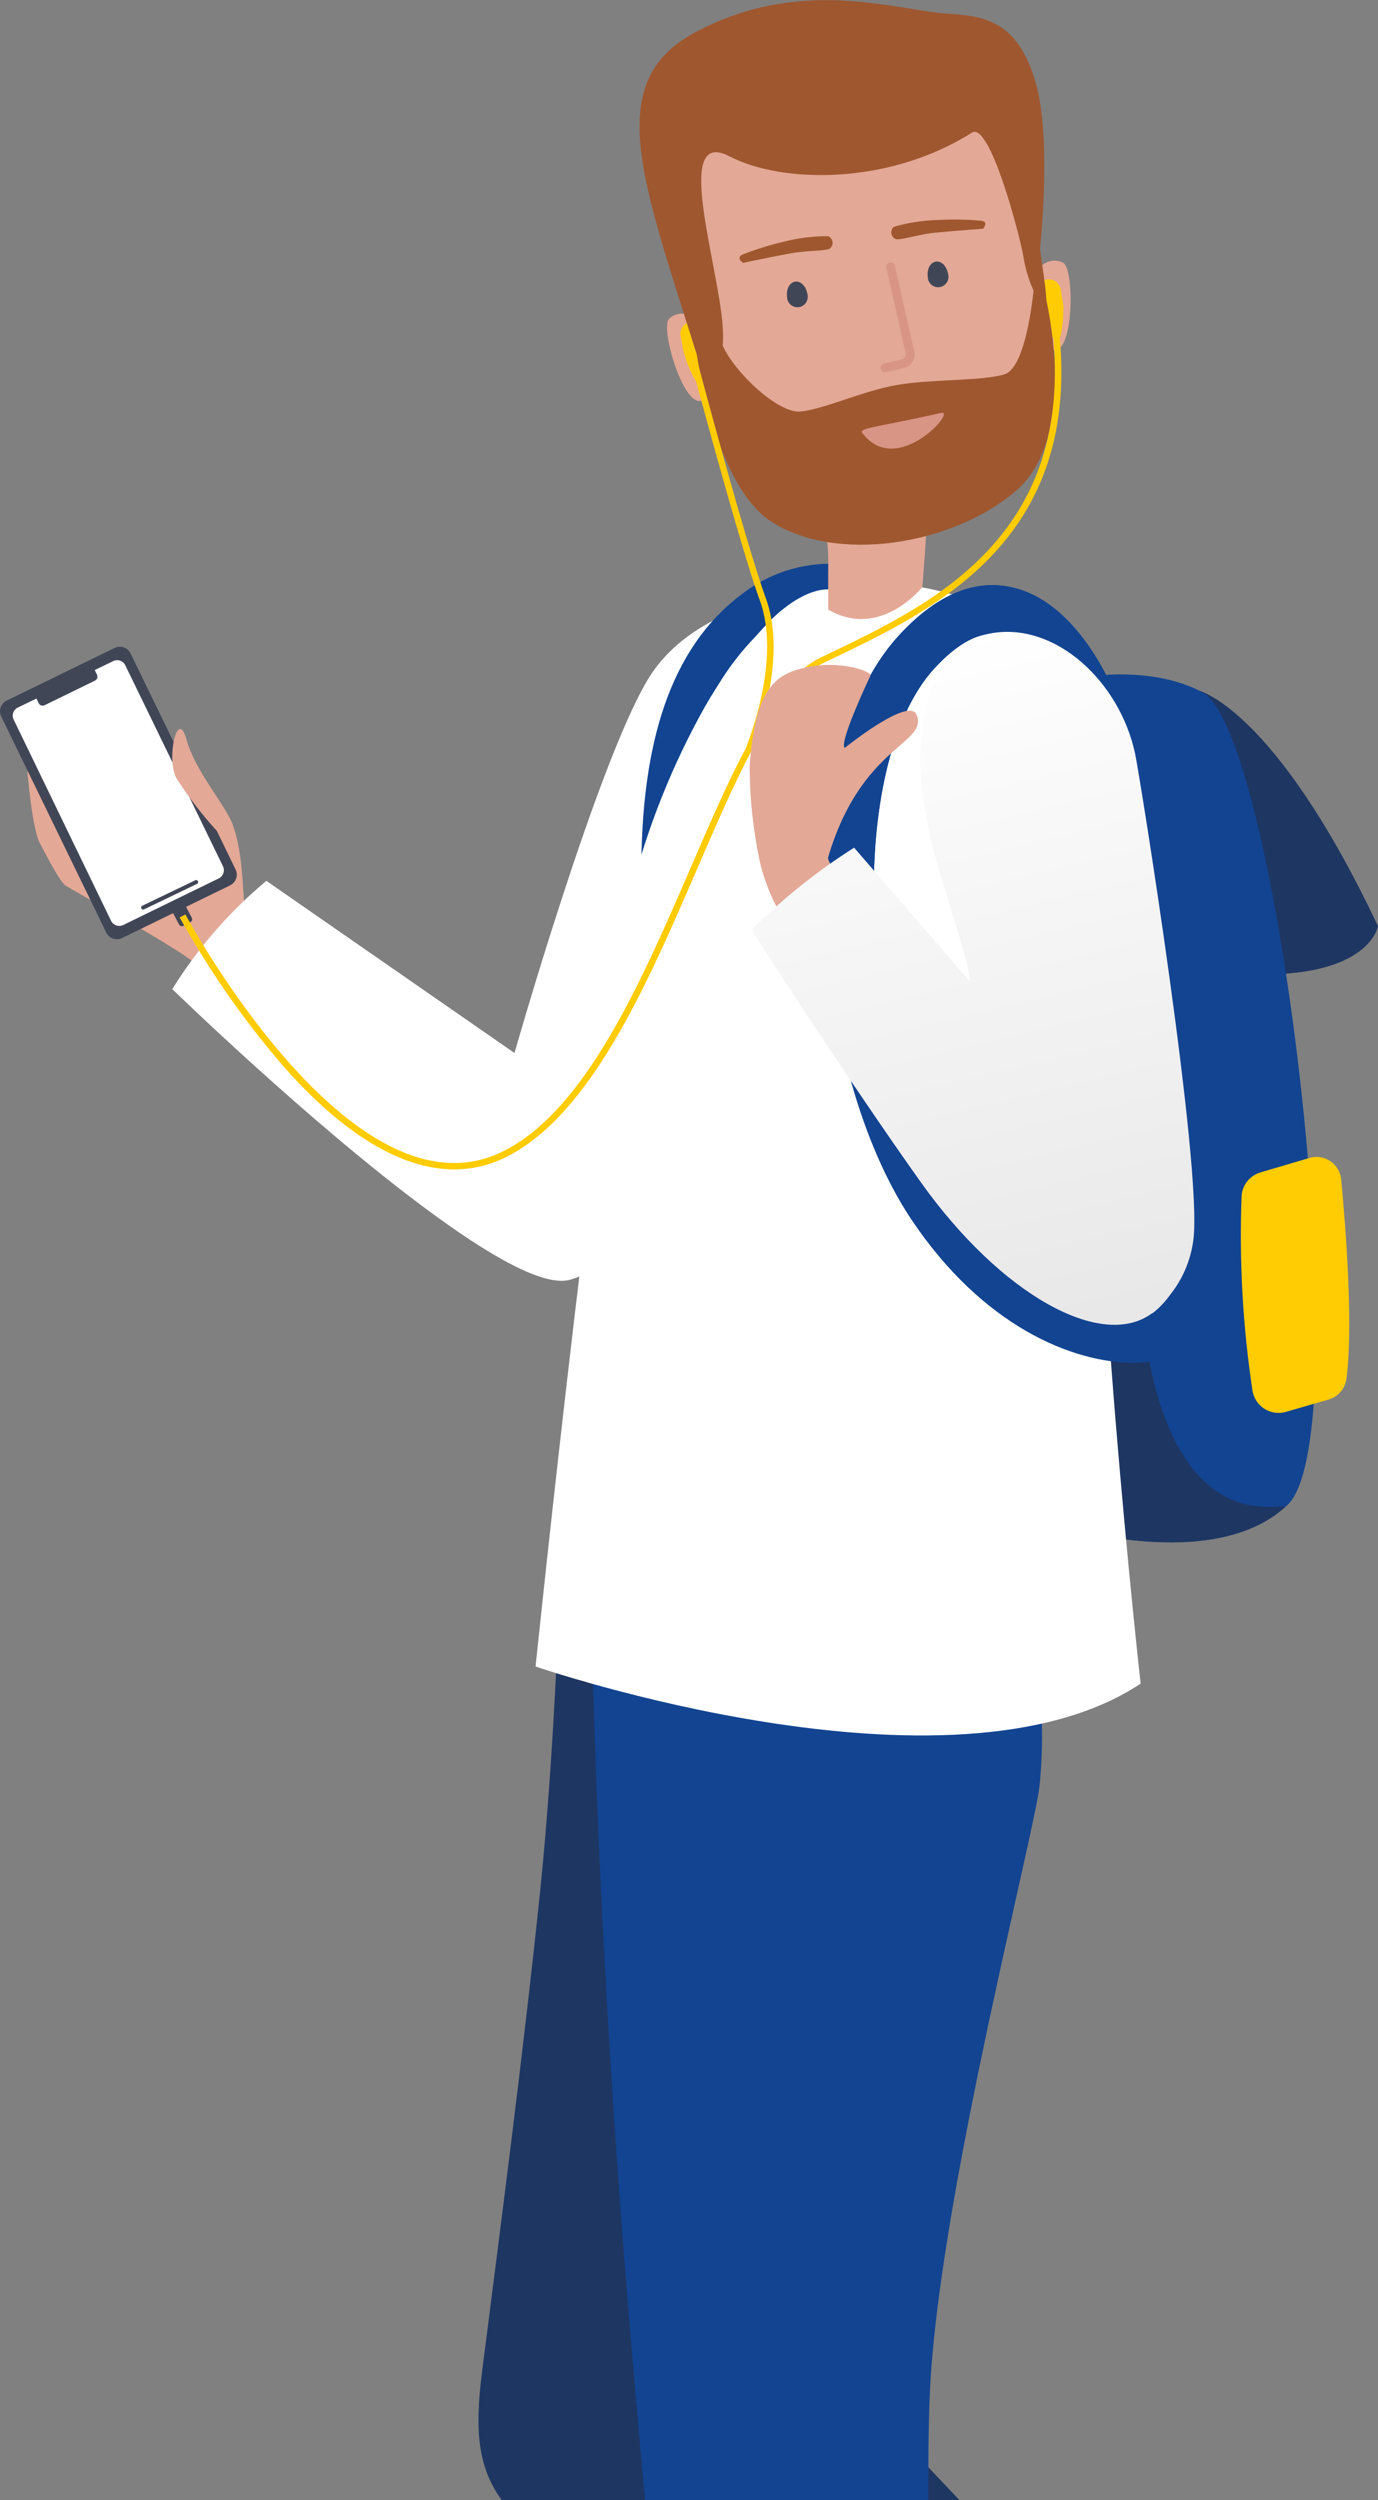
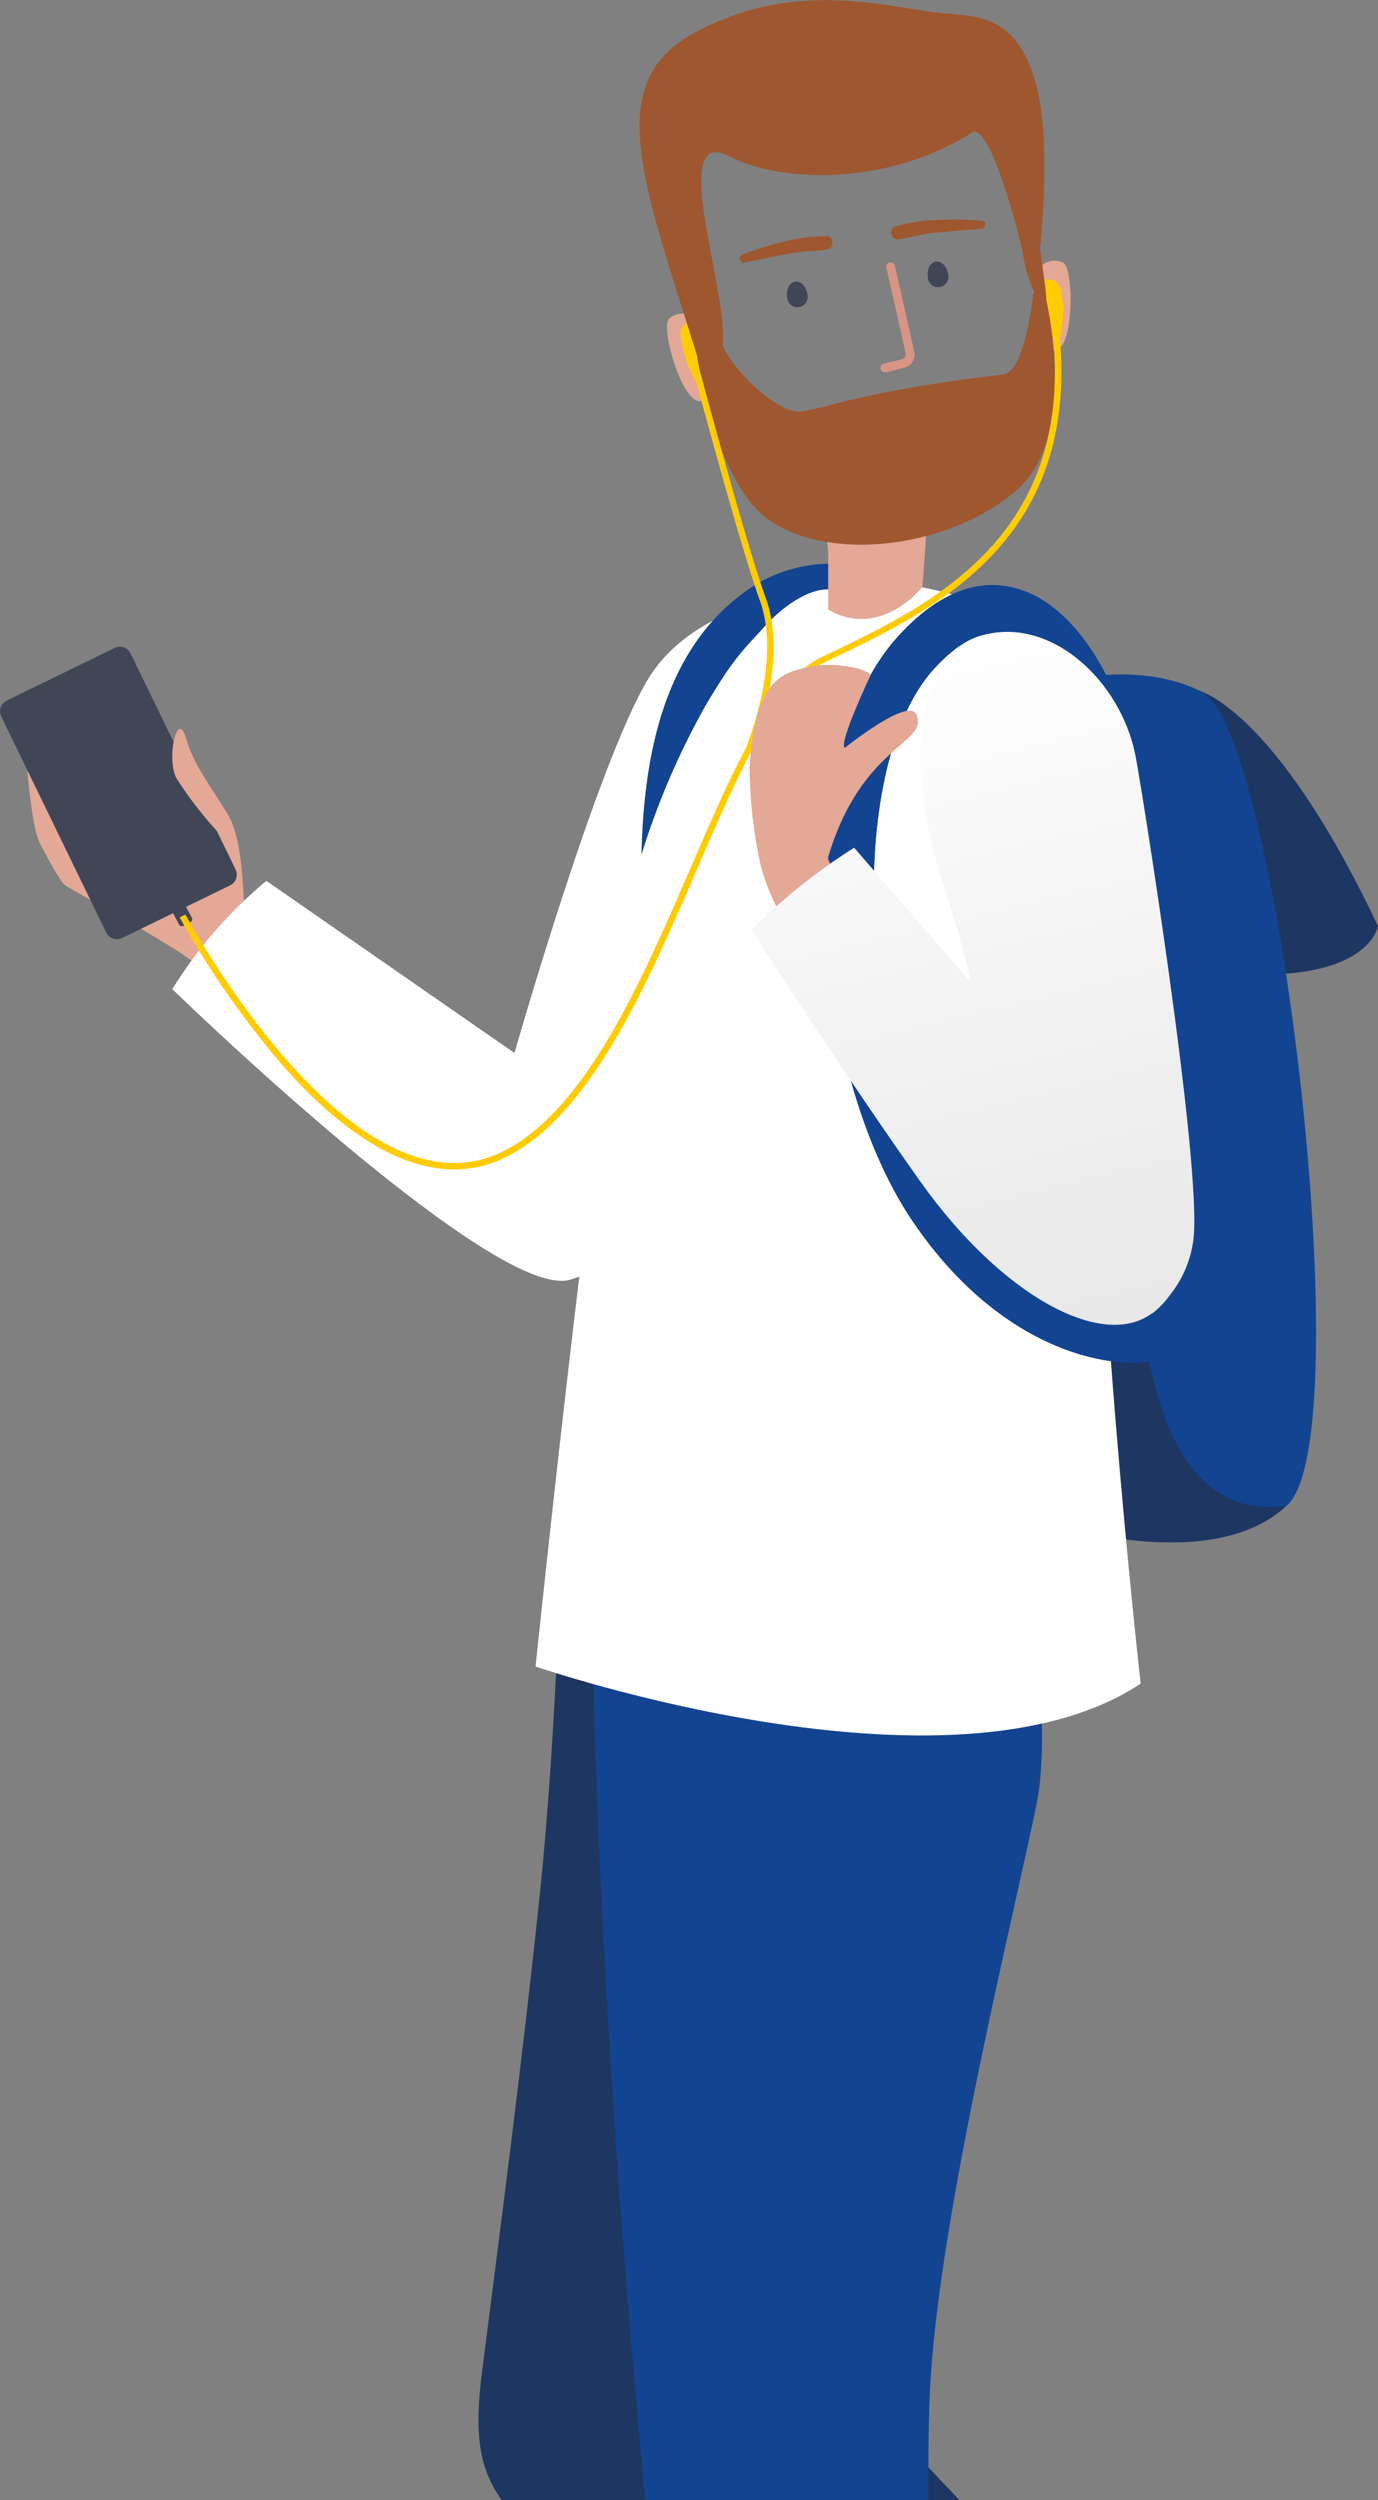
<svg xmlns="http://www.w3.org/2000/svg" width="161" height="292" viewBox="0 0 161 292" fill="none">
  <rect x="0" y="0" width="161" height="292" fill="#808080" stroke="none" />
  <g clip-path="url(#clip0_2627_16845)">
    <path d="M33.917 111.29L27.932 116.954C27.932 116.954 27.622 116.624 27.064 116.095C25.356 114.45 23.514 112.95 21.558 111.61C21.148 111.32 20.65 111.011 20.111 110.671C19.054 110.012 17.787 109.243 16.47 108.484L15.104 107.694C14.106 107.125 13.168 106.576 12.281 106.076L10.515 105.077C8.869 104.139 7.722 103.489 7.602 103.389C6.894 102.81 5.348 99.784 4.61 98.395C3.762 96.737 3.203 90.145 3.203 90.145L4.28 89.725L17.956 84.561L19.034 84.152C19.29 85.343 19.657 86.506 20.131 87.628C20.131 87.628 20.131 87.628 20.131 87.628C20.801 89.349 21.774 90.936 23.004 92.312V92.312C23.768 93.133 24.674 93.81 25.677 94.31C26.175 94.591 26.572 95.02 26.814 95.539C26.937 95.762 27.047 95.992 27.144 96.228C28.271 99.005 28.39 103.679 28.49 105.038C28.562 105.452 28.725 105.844 28.969 106.186C29.829 107.388 30.819 108.49 31.922 109.472C33.009 110.511 33.917 111.29 33.917 111.29Z" fill="#E3A896" />
    <path d="M108.472 288.174L101.968 281.432L102.108 253.974L102.347 208.936V200.127L102.427 186.443V181.229H65.519C65.519 181.229 65.449 184.485 65.239 189.619C65.179 191.197 65.09 192.935 65 194.833C64.94 196.012 64.87 197.26 64.8 198.549C64.441 205.201 63.903 213.042 63.124 220.723C61.129 239.98 58.356 261.016 56.301 277.177C55.414 284.169 55.932 288.274 58.616 292H112.093L108.472 288.174Z" fill="#1E3662" />
    <path d="M108.47 288.174C108.47 284.728 108.54 281.762 108.64 279.485C109.528 259.018 119.084 221.162 121.159 210.405C121.328 209.56 121.451 208.706 121.528 207.848C121.877 203.853 121.688 201.316 121.747 200.517C117.209 200.147 110.166 200.307 102.386 200.127C91.114 199.867 78.285 198.918 69.258 194.663C69.258 196.441 69.348 198.349 69.417 200.417C69.757 211.713 70.415 227.295 71.752 247.442C72.609 260.656 73.926 276.298 75.363 292H108.46C108.46 290.662 108.46 289.393 108.47 288.174Z" fill="#124491" />
    <path d="M21.004 105.318L20.166 105.762C19.986 105.857 19.917 106.081 20.012 106.261L20.921 107.983C21.017 108.164 21.24 108.233 21.42 108.137L22.258 107.694C22.438 107.598 22.507 107.375 22.412 107.194L21.503 105.472C21.407 105.292 21.184 105.223 21.004 105.318Z" fill="#414657" />
    <path d="M13.401 75.674L0.782 81.826C0.093 82.162 -0.193 82.993 0.142 83.682L12.412 108.918C12.747 109.607 13.577 109.894 14.266 109.558L26.885 103.406C27.573 103.071 27.86 102.24 27.524 101.55L15.254 76.315C14.919 75.626 14.089 75.339 13.401 75.674Z" fill="#414657" />
-     <path d="M26.043 101.162L14.651 77.73C14.536 77.474 14.324 77.275 14.062 77.176C13.801 77.076 13.51 77.085 13.255 77.2L11.07 78.259L11.33 78.798C11.36 78.86 11.378 78.927 11.383 78.996C11.387 79.064 11.378 79.133 11.356 79.198C11.334 79.263 11.299 79.323 11.253 79.374C11.207 79.426 11.152 79.468 11.09 79.497L5.215 82.364C5.153 82.395 5.086 82.413 5.018 82.417C4.949 82.422 4.881 82.413 4.816 82.39C4.751 82.368 4.691 82.333 4.639 82.287C4.588 82.242 4.546 82.186 4.517 82.124L4.257 81.585L2.053 82.654C1.929 82.718 1.82 82.806 1.731 82.913C1.642 83.019 1.575 83.143 1.535 83.276C1.494 83.409 1.48 83.549 1.493 83.687C1.507 83.825 1.548 83.96 1.614 84.082L12.966 107.525C13.083 107.778 13.295 107.976 13.556 108.075C13.817 108.174 14.106 108.166 14.362 108.054L25.564 102.591C25.816 102.464 26.008 102.243 26.098 101.975C26.188 101.708 26.168 101.415 26.043 101.162V101.162Z" fill="white" />
    <path d="M27.201 96.328C26.204 93.811 22.812 90.085 21.775 86.339C20.737 82.594 19.391 88.637 20.618 90.904C22.006 93.075 23.578 95.124 25.316 97.027L27.201 96.328Z" fill="#E3A896" />
    <path d="M22.833 102.8L16.603 105.799C16.499 105.849 16.455 105.974 16.505 106.078L16.526 106.123C16.576 106.228 16.702 106.272 16.806 106.222L23.037 103.223C23.141 103.173 23.185 103.048 23.135 102.943L23.113 102.898C23.063 102.794 22.938 102.75 22.833 102.8Z" fill="#414657" />
    <path d="M139.893 80.606C139.893 80.606 148.821 82.424 161 108.174C161 108.174 160.132 113.588 148.312 113.807C136.491 114.027 140.571 87.478 140.571 87.478L139.893 80.606Z" fill="#1E3662" />
    <path d="M153.31 166.017C152.811 170.881 151.893 174.377 150.447 175.755L150.197 175.975C141.569 183.806 123.793 178.192 123.793 178.192L120.122 104.059L118.965 80.836C118.965 80.836 131.583 76.191 140.461 80.836C145.629 83.523 151.055 112.429 153.01 137.769C153.838 148.617 154.048 158.815 153.31 166.017Z" fill="#124491" />
    <path d="M150.196 175.975C141.568 183.816 123.792 178.192 123.792 178.192L120.121 104.059L123.403 97.956C123.403 97.956 130.795 96.518 133.199 148.347C133.199 148.347 133.029 176.764 148.84 175.985C149.358 175.965 149.807 175.965 150.196 175.975Z" fill="#1E3662" />
-     <path d="M147.273 136.93L152.989 135.242C153.4 135.121 153.833 135.092 154.256 135.158C154.68 135.224 155.083 135.383 155.438 135.624C155.793 135.865 156.09 136.181 156.308 136.55C156.526 136.919 156.66 137.332 156.7 137.759C157.239 143.483 158.127 154.84 157.309 161.052C157.235 161.612 156.999 162.139 156.63 162.566C156.262 162.994 155.776 163.305 155.234 163.459L150.246 164.898C149.827 165.021 149.386 165.054 148.953 164.993C148.52 164.933 148.105 164.781 147.735 164.547C147.365 164.314 147.049 164.005 146.808 163.64C146.567 163.275 146.406 162.863 146.336 162.431C145.208 154.956 144.781 147.392 145.059 139.837C145.068 139.179 145.288 138.541 145.686 138.017C146.085 137.494 146.642 137.113 147.273 136.93V136.93Z" fill="#FFCC03" />
    <path d="M83.112 44.948C83.112 44.948 83.989 46.685 81.795 46.845C79.6 47.005 77.067 37.956 78.224 37.187C78.655 36.803 79.218 36.601 79.794 36.624C80.37 36.646 80.916 36.891 81.316 37.306C82.234 38.195 83.112 44.948 83.112 44.948Z" fill="#E3A896" />
    <path d="M81.556 42.234L81.948 42.158C82.721 42.006 83.225 41.256 83.074 40.482L82.715 38.639C82.564 37.865 81.815 37.36 81.041 37.511L80.65 37.587C79.877 37.739 79.372 38.489 79.523 39.263L79.883 41.106C80.034 41.88 80.783 42.385 81.556 42.234Z" fill="#FFCC03" />
    <path d="M82.494 44.099L81.277 44.478C80.526 43.207 80.002 41.814 79.731 40.363L80.429 39.694C80.429 39.694 82.853 41.382 82.314 41.971C82.015 42.291 82.234 43.249 82.494 44.099Z" fill="#FFCC03" />
    <path d="M121.606 39.434C121.606 39.434 121.247 41.352 123.391 40.892C125.536 40.433 125.476 31.074 124.15 30.654C123.626 30.411 123.03 30.38 122.484 30.566C121.937 30.752 121.484 31.141 121.217 31.653C120.578 32.742 121.606 39.434 121.606 39.434Z" fill="#E3A896" />
    <path d="M122.303 32.643L121.909 32.706C121.131 32.83 120.6 33.562 120.724 34.34L121.019 36.195C121.143 36.974 121.874 37.505 122.652 37.381L123.046 37.318C123.824 37.194 124.354 36.462 124.23 35.683L123.936 33.829C123.812 33.05 123.081 32.519 122.303 32.643Z" fill="#FFCC03" />
    <path d="M122.795 39.404L123.883 39.344C124.229 37.906 124.307 36.416 124.112 34.949L123.224 34.55C123.224 34.55 121.519 36.977 122.227 37.336C122.636 37.546 122.746 38.515 122.795 39.404Z" fill="#FFCC03" />
    <path d="M94.047 57.833C94.047 57.833 96.9 59.93 96.76 65.623C96.621 71.317 96.6 77.23 98.635 79.607C100.67 81.984 106.616 85.36 106.616 85.36C106.452 83.666 106.452 81.96 106.616 80.266C106.905 77.929 107.853 68.94 108.262 61.468C108.671 53.997 94.047 57.833 94.047 57.833Z" fill="#E3A896" />
-     <path d="M84.311 17.29C84.311 17.29 78.326 11.826 81.987 41.471C85.228 64.345 103.842 61.548 103.842 61.548C103.842 61.548 120.162 61.169 121.997 42.011C124.052 21.824 112.8 13.704 112.8 13.704L84.311 17.29Z" fill="#E3A896" />
-     <path d="M120.808 33.411C120.808 33.411 120.03 42.91 117.357 43.719C114.683 44.528 108.977 44.258 104.897 44.947C100.818 45.637 96.399 47.764 93.546 48.064C90.693 48.364 84.728 42.49 84.059 39.294C83.391 36.098 81.426 41.462 81.426 41.462C81.426 41.462 83.481 56.614 90.114 60.929C97.725 65.823 111.292 63.706 118.743 57.293C126.195 50.88 122.155 34.63 122.155 34.63L120.808 33.411Z" fill="#9F572F" />
+     <path d="M120.808 33.411C120.808 33.411 120.03 42.91 117.357 43.719C100.818 45.637 96.399 47.764 93.546 48.064C90.693 48.364 84.728 42.49 84.059 39.294C83.391 36.098 81.426 41.462 81.426 41.462C81.426 41.462 83.481 56.614 90.114 60.929C97.725 65.823 111.292 63.706 118.743 57.293C126.195 50.88 122.155 34.63 122.155 34.63L120.808 33.411Z" fill="#9F572F" />
    <path d="M121.519 28.966C121.519 28.966 122.895 16.351 121.04 9.779C118.945 2.317 114.905 1.888 110.805 1.608C104.581 1.189 93.588 -2.817 81.249 3.766C70.356 9.559 75.004 20.956 81.428 41.482C81.428 41.482 84.979 45.247 84.421 37.946C83.862 30.644 78.635 14.833 85.229 18.259C91.443 21.485 103.912 21.605 113.548 15.492C115.643 14.153 119.085 27.278 119.534 29.775C119.796 31.542 120.355 33.251 121.189 34.829C122.815 37.237 122.287 34.749 121.499 28.966" fill="#9F572F" />
    <path d="M104.441 26.489C104.333 26.578 104.249 26.693 104.196 26.823C104.143 26.953 104.123 27.094 104.138 27.233C104.152 27.373 104.202 27.507 104.281 27.622C104.36 27.738 104.466 27.833 104.59 27.897C104.989 28.157 107.274 27.368 109.249 27.178C112.072 26.909 114.865 26.719 114.865 26.719C114.865 26.719 115.593 25.85 114.596 25.78C112.907 25.629 111.21 25.602 109.518 25.7C107.799 25.746 106.093 26.011 104.441 26.489Z" fill="#9F572F" />
    <path d="M96.761 27.588C96.891 27.643 97.004 27.73 97.092 27.84C97.18 27.95 97.238 28.081 97.263 28.219C97.288 28.358 97.278 28.501 97.234 28.635C97.189 28.769 97.113 28.889 97.01 28.986C96.711 29.346 94.287 29.226 92.342 29.595C89.559 30.115 86.816 30.704 86.816 30.704C86.816 30.704 85.868 30.085 86.816 29.705C88.397 29.09 90.021 28.589 91.674 28.207C93.336 27.783 95.046 27.575 96.761 27.588V27.588Z" fill="#9F572F" />
    <path d="M108.399 32.362C108.402 32.533 108.441 32.701 108.514 32.856C108.587 33.01 108.691 33.148 108.821 33.259C108.951 33.37 109.102 33.452 109.266 33.5C109.43 33.548 109.602 33.561 109.771 33.537C109.94 33.514 110.102 33.455 110.247 33.364C110.391 33.273 110.515 33.153 110.61 33.01C110.704 32.868 110.768 32.708 110.796 32.539C110.824 32.37 110.816 32.198 110.773 32.033C110.643 31.124 110.005 30.454 109.346 30.554C108.688 30.654 108.269 31.453 108.399 32.362Z" fill="#414657" />
    <path d="M91.961 34.7C91.964 34.87 92.003 35.039 92.076 35.193C92.149 35.348 92.254 35.485 92.383 35.596C92.513 35.707 92.665 35.789 92.829 35.837C92.993 35.885 93.165 35.898 93.334 35.874C93.503 35.851 93.665 35.792 93.809 35.701C93.954 35.61 94.078 35.49 94.172 35.348C94.267 35.206 94.33 35.045 94.358 34.876C94.386 34.708 94.379 34.535 94.335 34.37C94.205 33.461 93.567 32.792 92.909 32.892C92.25 32.992 91.831 33.791 91.961 34.7Z" fill="#414657" />
    <path d="M103.462 43.469C103.33 43.492 103.194 43.461 103.084 43.383C102.975 43.305 102.901 43.187 102.878 43.055C102.856 42.922 102.887 42.786 102.964 42.677C103.042 42.567 103.16 42.493 103.292 42.471L105.397 41.951C105.541 41.911 105.665 41.818 105.743 41.69C105.821 41.562 105.847 41.409 105.816 41.262L103.562 31.274C103.532 31.141 103.557 31.003 103.63 30.888C103.703 30.774 103.818 30.693 103.951 30.664C104.083 30.635 104.221 30.66 104.335 30.733C104.45 30.806 104.53 30.921 104.559 31.054L106.813 41.042C106.862 41.245 106.871 41.455 106.838 41.661C106.805 41.867 106.732 42.065 106.622 42.242C106.513 42.419 106.369 42.573 106.2 42.695C106.031 42.816 105.839 42.903 105.636 42.95L103.532 43.479L103.462 43.469Z" fill="#D89586" />
-     <path d="M100.748 50.561C100.289 49.962 102.812 49.852 109.925 48.234C111.93 47.764 104.738 55.935 100.748 50.561Z" fill="#D89586" />
    <path d="M90.025 106.286L90.275 107.764C90.275 107.764 87.781 121.918 81.676 133.844C78.025 141.046 73.127 147.438 66.713 149.436C63.631 150.435 57.027 146.579 49.755 141.176C36.139 131.097 20.129 115.525 20.129 115.525C23.09 110.746 26.802 106.476 31.122 102.88L60.11 122.987C60.11 122.987 69.676 89.396 75.681 79.377C81.596 69.499 96.758 68.82 96.758 68.82L90.025 106.286Z" fill="white" />
    <path d="M65.059 194.833C66.116 195.462 67.273 196.072 68.49 196.641C68.311 189.309 68.291 184.335 68.291 181.658L65.577 181.279C65.577 181.279 65.468 186.782 65.059 194.833Z" fill="#1D2446" />
    <path d="M133.269 196.641C111.104 211.344 62.574 194.643 62.574 194.643C62.574 194.643 70.425 118.862 74.924 99.344C79.422 79.827 74.205 85.131 78.455 80.736C82.704 76.341 96.759 68.82 96.759 68.82V71.197C102.864 74.743 107.732 68.6 107.732 68.6C111.392 69.279 114.932 70.498 118.236 72.216C123.722 75.153 129.209 80.207 128.49 88.797C128.311 91.124 128.131 93.551 127.992 96.038C127.343 107.824 127.672 122.487 128.401 136.99C128.909 147.089 129.618 157.077 130.336 165.907C131.792 183.566 133.269 196.641 133.269 196.641Z" fill="white" />
    <path d="M96.761 65.843C93.225 65.904 89.797 67.071 86.956 69.179C77.858 75.812 75.215 87.538 74.945 99.824C76.777 93.891 79.224 88.166 82.247 82.744C82.317 82.604 82.397 82.474 82.477 82.344C82.846 81.695 83.215 81.085 83.574 80.526C83.704 80.316 83.833 80.107 83.973 79.897C85.192 77.9 86.627 76.044 88.252 74.363V74.363C88.711 73.854 89.16 73.365 89.649 72.825C91.574 70.828 94.297 68.83 96.761 68.83C96.761 68.18 96.761 67.371 96.761 65.843Z" fill="#124491" />
    <path d="M132.511 159.164C125.299 159.164 114.835 154.879 106.495 142.434C94.765 124.854 91.872 88.686 104.939 74.313C109.189 69.639 113.558 67.691 117.907 68.53C125.947 70.078 130.077 80.516 130.526 81.705L125.199 83.702C124.291 81.305 121.019 74.913 116.83 74.114C114.545 73.684 111.952 75.032 109.129 78.109C98.884 89.376 100.012 122.507 111.204 139.228C118.087 149.506 126.556 153.301 132.152 153.431C134.895 153.431 136.072 152.692 136.222 152.492L141.488 154.64C140.551 157.027 137.927 158.635 134.276 159.035C133.69 159.107 133.101 159.151 132.511 159.164V159.164Z" fill="#124491" />
    <path d="M132.511 159.164C125.299 159.164 114.835 154.879 106.495 142.434C94.765 124.854 91.872 88.686 104.939 74.313C109.189 69.639 113.558 67.691 117.907 68.53C125.947 70.078 130.077 80.516 130.526 81.705L125.199 83.702C124.291 81.305 121.019 74.913 116.83 74.114C114.545 73.684 111.952 75.032 109.129 78.109C98.884 89.376 100.012 122.507 111.204 139.228C118.087 149.506 126.556 153.301 132.152 153.431C134.895 153.431 136.072 152.692 136.222 152.492L141.488 154.64C140.551 157.027 137.927 158.635 134.276 159.035C133.69 159.107 133.101 159.151 132.511 159.164V159.164Z" fill="#124491" />
    <path d="M53.066 136.581C46.932 136.581 40.099 132.486 33.046 124.465C28.45 119.122 24.412 113.322 20.996 107.155L21.664 106.806C21.854 107.165 41.176 143.063 58.672 134.523C68.398 129.769 74.952 114.617 80.738 101.242C82.952 96.128 85.047 91.254 87.212 87.258C90.264 81.495 93.017 78.179 95.86 76.811L96.858 76.331C109.017 70.508 125.656 62.547 122.963 38.375L123.711 38.285C126.464 62.947 109.536 71.047 97.177 76.97L96.179 77.45C93.486 78.738 90.853 81.955 87.87 87.568C85.715 91.623 83.63 96.438 81.426 101.552C75.591 115.036 68.977 130.328 59.002 135.203C57.156 136.114 55.124 136.585 53.066 136.581V136.581Z" fill="#FFCC03" />
    <path d="M87.88 87.538L87.191 87.248C87.191 87.148 91.371 77.26 88.777 70.128C86.403 63.636 80.657 42.031 80.598 41.821L81.316 41.621C81.376 41.841 87.112 63.406 89.476 69.868C92.169 77.26 88.059 87.118 87.88 87.538Z" fill="#FFCC03" />
    <path d="M96.759 100.113C96.679 100.383 97.019 100.952 97.487 101.612C98.037 102.335 98.54 103.092 98.994 103.879C99.183 104.177 99.28 104.525 99.273 104.878C99.193 105.367 98.275 105.877 97.198 106.336C95.464 106.986 93.688 107.516 91.881 107.924C90.838 106.293 89.994 104.543 89.368 102.71V102.71C89.103 101.945 88.886 101.165 88.719 100.373C87.981 96.811 87.6 93.184 87.582 89.546C88.23 79.907 90.884 78.668 94.355 77.909C97.827 77.15 101.737 78.279 101.697 78.908C101.697 78.908 97.936 86.829 98.704 87.348C98.704 87.348 106.146 81.355 107.074 83.453C108.55 86.899 100.66 86.959 96.759 100.113Z" fill="#E3A896" />
    <path d="M132.609 87.968C130.794 79.587 123.272 72.565 115.711 73.984C108.15 75.402 106.584 85.97 108.04 94.49C108.529 97.27 109.195 100.016 110.035 102.71C111.761 108.224 113.636 114.327 113.257 114.557L99.791 99.005C95.463 101.75 91.449 104.962 87.82 108.583C88.03 109.093 99.561 126.812 107.571 138.059C116.998 151.294 128.669 157.646 134.504 153.451C134.615 153.401 134.719 153.338 134.814 153.261V153.261C135.492 152.702 136.098 152.062 136.619 151.354L136.888 151.004C138.254 149.213 139.128 147.095 139.422 144.861C140.559 136.501 133.118 90.245 132.609 87.968Z" fill="url(#paint0_linear_2627_16845)" />
  </g>
  <defs>
    <linearGradient id="paint0_linear_2627_16845" x1="104.948" y1="75.901" x2="123.668" y2="154.639" gradientUnits="userSpaceOnUse">
      <stop stop-color="white" />
      <stop offset="0.16" stop-color="#FBFBFB" />
      <stop offset="1" stop-color="#E9E8E8" />
    </linearGradient>
    <clipPath id="clip0_2627_16845">
      <rect width="161" height="292" fill="white" />
    </clipPath>
  </defs>
</svg>